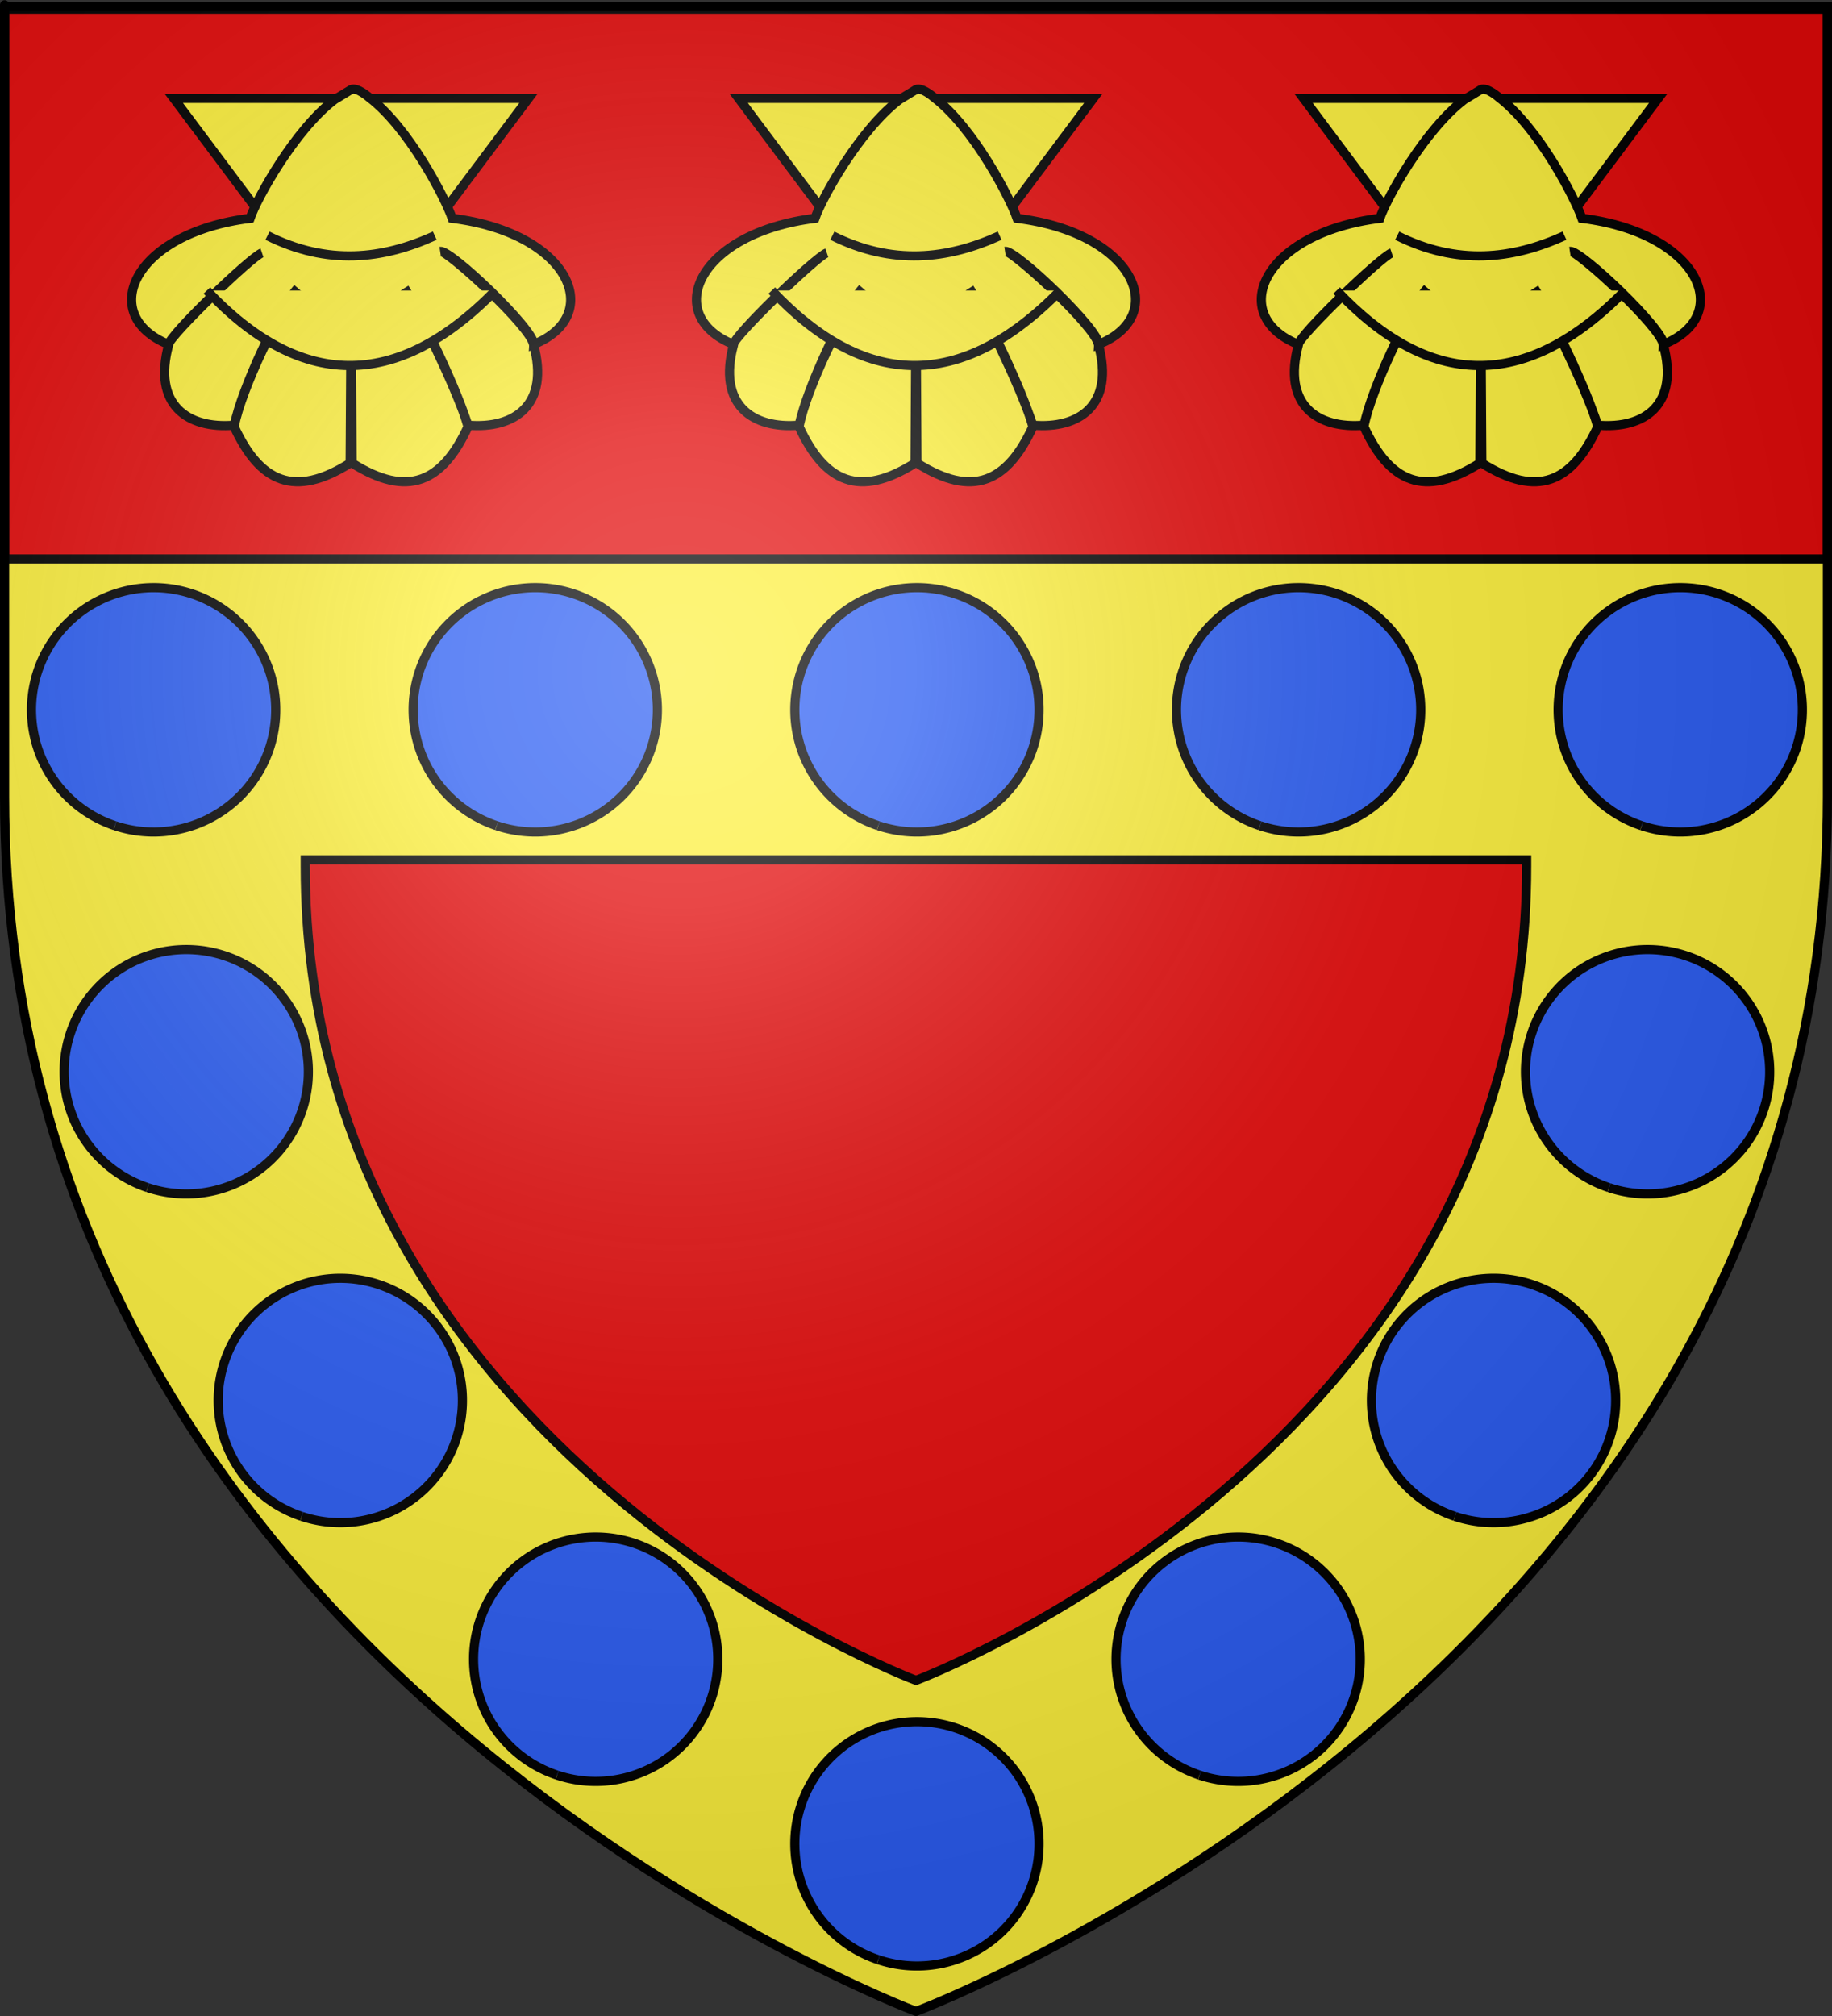
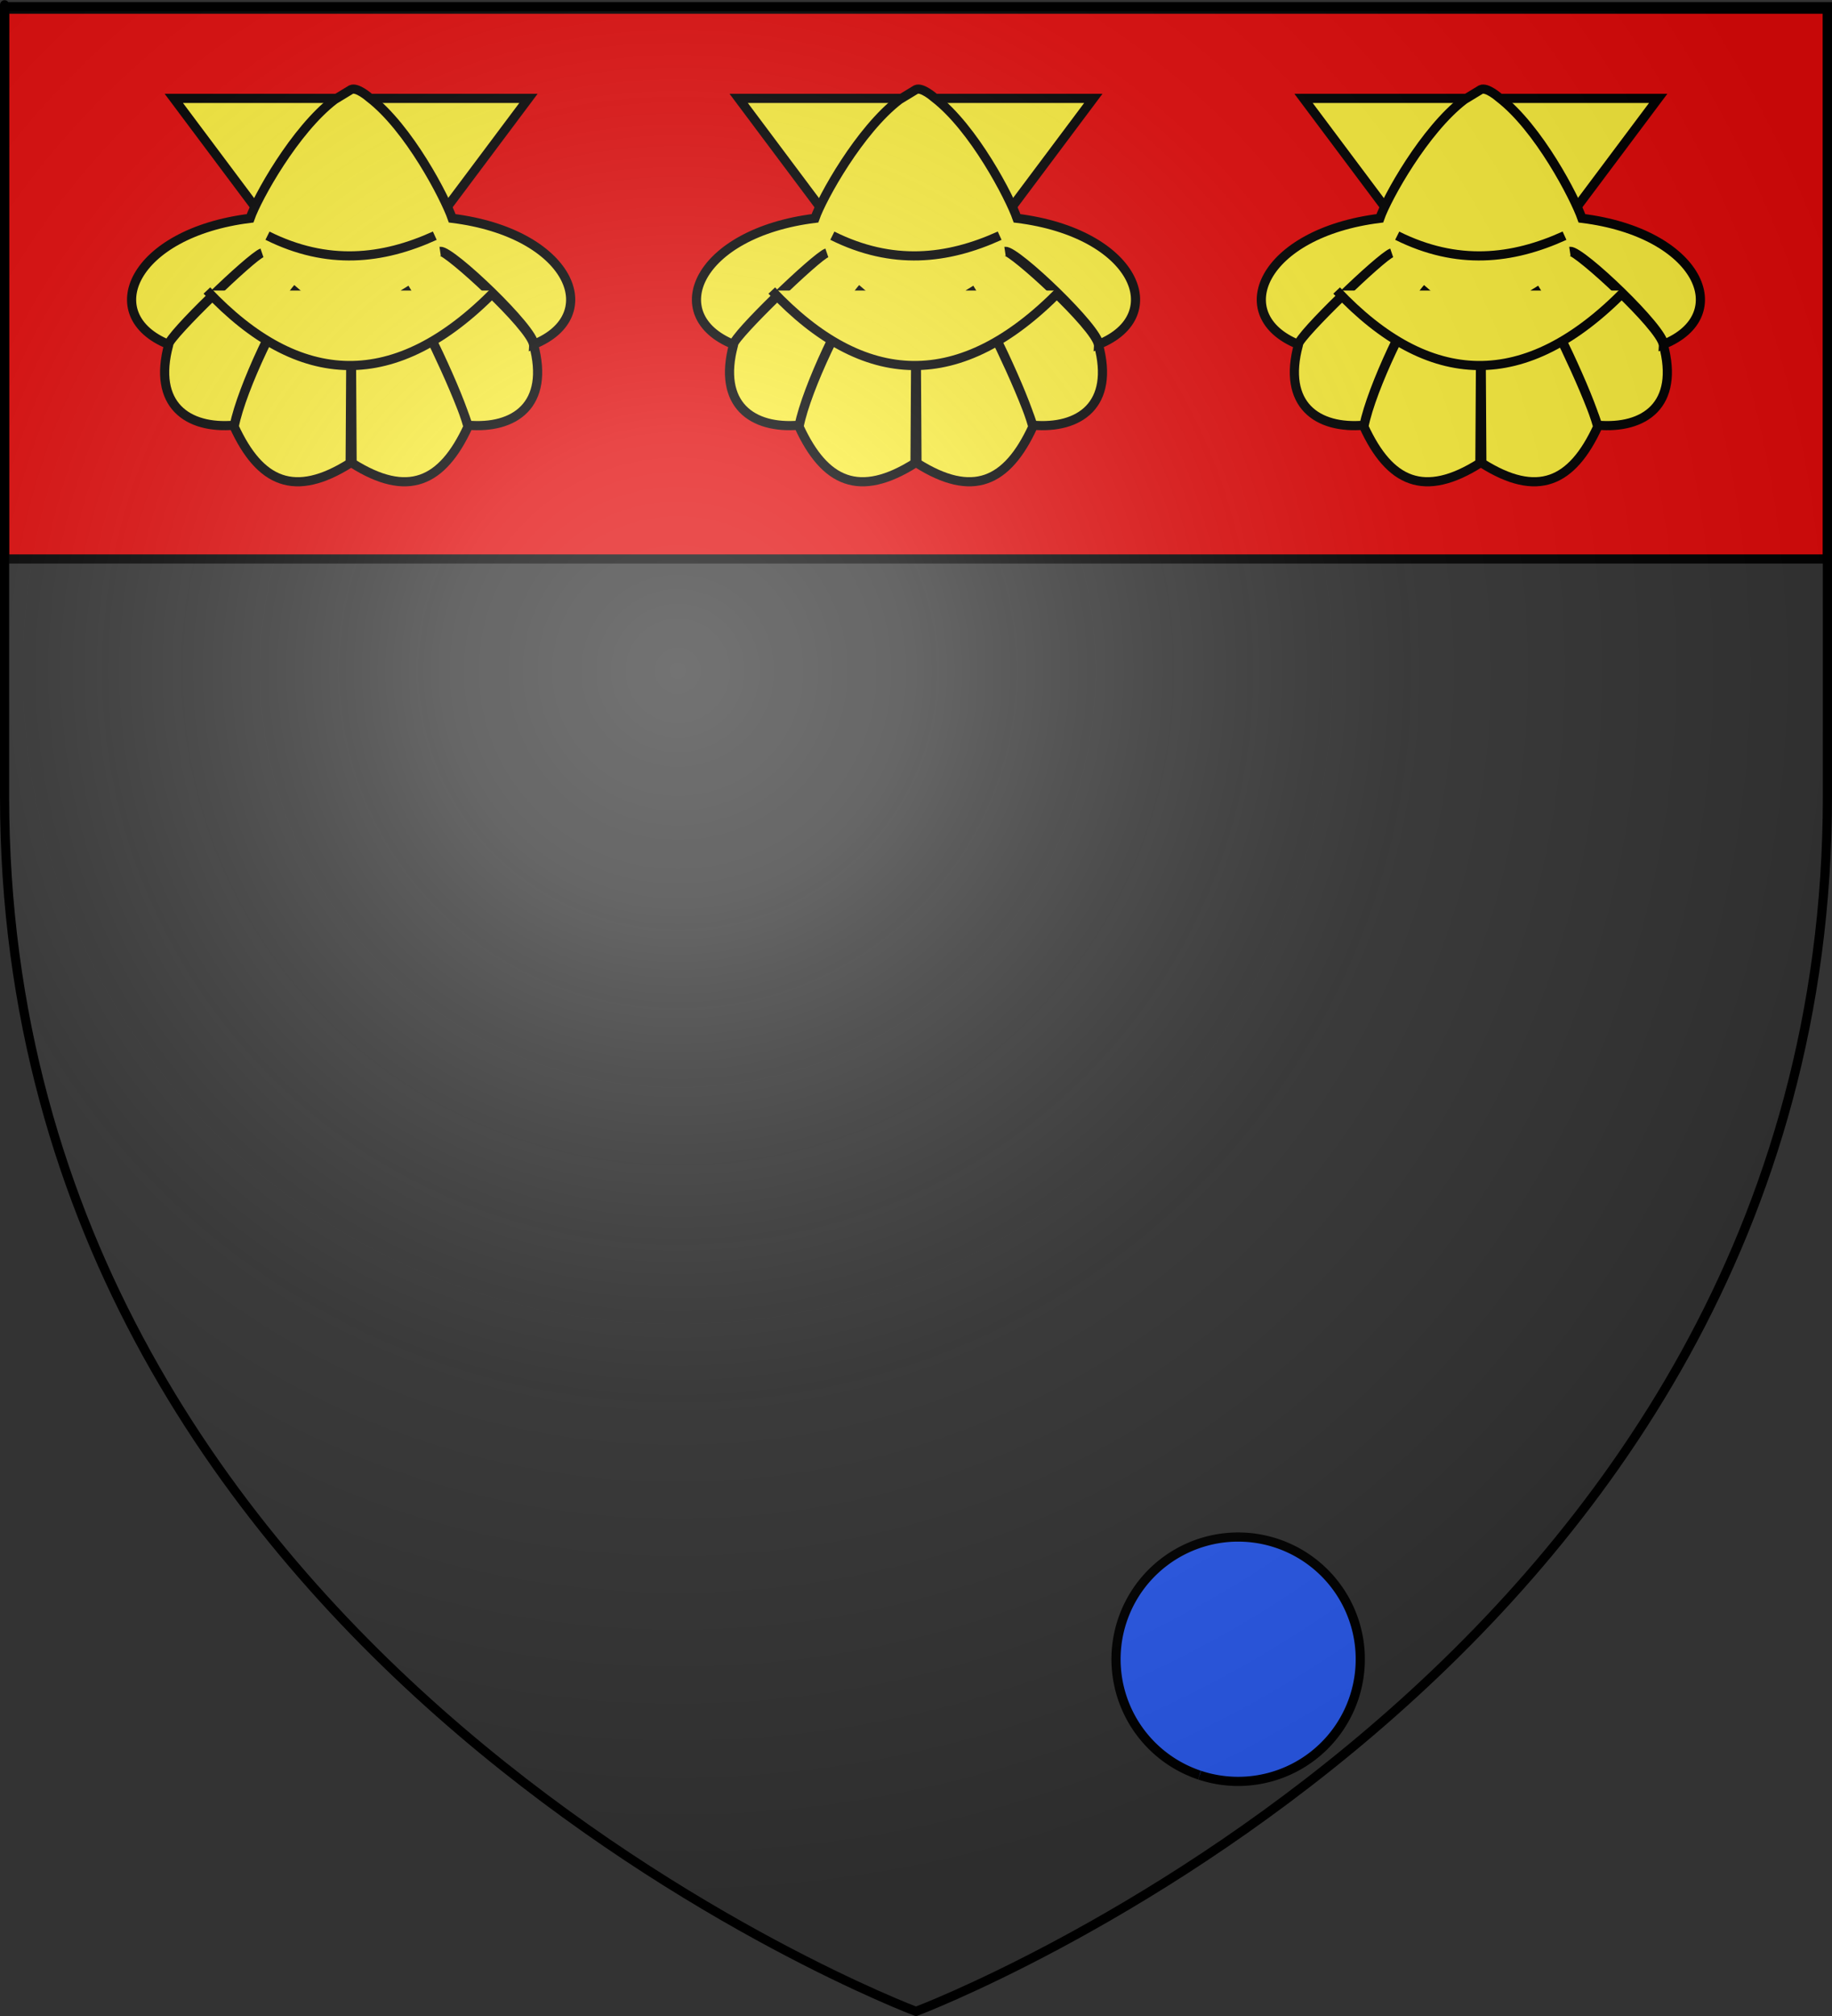
<svg xmlns="http://www.w3.org/2000/svg" xmlns:ns1="http://sodipodi.sourceforge.net/DTD/sodipodi-0.dtd" xmlns:ns2="http://www.inkscape.org/namespaces/inkscape" xmlns:xlink="http://www.w3.org/1999/xlink" height="660" width="600" version="1.0" id="svg2" ns1:version="0.32" ns2:version="0.46" ns1:docname="blason_ville_fr_vievy_le_rayé_(loir-et-cher).svg" ns1:docbase="D:\mes documents\Héraldique" ns2:export-filename="/Users/olivier/Desktop/Blason Rouge/Blason_Vide_3D.png" ns2:export-xdpi="144" ns2:export-ydpi="144" ns2:output_extension="org.inkscape.output.svg.inkscape">
  <rect width="100%" height="100%" fill="#333333" stroke="none" />
  <ns1:namedview ns2:window-height="977" ns2:window-width="1280" ns2:pageshadow="2" ns2:pageopacity="0.0" guidetolerance="10000" gridtolerance="10000" objecttolerance="10000" borderopacity="1.0" bordercolor="#666666" pagecolor="#ffffff" id="base" showgrid="false" height="660px" ns2:zoom="1.1575753" ns2:cx="223.38553" ns2:cy="329.99986" ns2:window-x="-4" ns2:window-y="-4" ns2:current-layer="layer4" ns2:snap-bbox="false" ns2:object-paths="false" ns2:snap-nodes="true" ns2:bbox-paths="true" ns2:object-nodes="true" ns2:snap-global="false" />
  <desc id="desc4">Flag of Canton of Valais (Wallis)</desc>
  <defs id="defs6">
    <ns2:perspective ns1:type="inkscape:persp3d" ns2:vp_x="0 : 330 : 1" ns2:vp_y="0 : 1000 : 0" ns2:vp_z="600 : 330 : 1" ns2:persp3d-origin="300 : 220 : 1" id="perspective35" />
    <linearGradient id="linearGradient2893">
      <stop style="stop-color:white;stop-opacity:0.314;" offset="0" id="stop2895" />
      <stop id="stop2897" offset="0.19" style="stop-color:white;stop-opacity:0.251;" />
      <stop style="stop-color:#6b6b6b;stop-opacity:0.125;" offset="0.6" id="stop2901" />
      <stop style="stop-color:black;stop-opacity:0.125;" offset="1" id="stop2899" />
    </linearGradient>
    <linearGradient id="linearGradient2885">
      <stop id="stop2887" offset="0" style="stop-color:white;stop-opacity:1;" />
      <stop style="stop-color:white;stop-opacity:1;" offset="0.229" id="stop2891" />
      <stop id="stop2889" offset="1" style="stop-color:black;stop-opacity:1;" />
    </linearGradient>
    <linearGradient id="linearGradient2955">
      <stop id="stop2867" offset="0" style="stop-color:#fd0000;stop-opacity:1;" />
      <stop style="stop-color:#e77275;stop-opacity:0.659;" offset="0.5" id="stop2873" />
      <stop style="stop-color:black;stop-opacity:0.323;" offset="1" id="stop2959" />
    </linearGradient>
    <radialGradient ns2:collect="always" xlink:href="#linearGradient2955" id="radialGradient2961" cx="225.524" cy="218.901" fx="225.524" fy="218.901" r="300" gradientTransform="matrix(-4.167939e-4,2.183,-1.884,-3.599562e-4,615.597,-289.121)" gradientUnits="userSpaceOnUse" />
    <polygon id="star" transform="scale(53,53)" points="0,-1 0.588,0.809 -0.951,-0.309 0.951,-0.309 -0.588,0.809 0,-1 " />
    <clipPath id="clip">
      <path d="M 0,-200 L 0,600 L 300,600 L 300,-200 L 0,-200 z" id="path10" />
    </clipPath>
    <radialGradient ns2:collect="always" xlink:href="#linearGradient2955" id="radialGradient1911" gradientUnits="userSpaceOnUse" gradientTransform="matrix(-4.167939e-4,2.183,-1.884,-3.599562e-4,615.597,-289.121)" cx="225.524" cy="218.901" fx="225.524" fy="218.901" r="300" />
    <radialGradient ns2:collect="always" xlink:href="#linearGradient2955" id="radialGradient2865" gradientUnits="userSpaceOnUse" gradientTransform="matrix(0,1.749,-1.593,-1.049767e-7,551.788,-191.29)" cx="225.524" cy="218.901" fx="225.524" fy="218.901" r="300" />
    <radialGradient ns2:collect="always" xlink:href="#linearGradient2955" id="radialGradient2871" gradientUnits="userSpaceOnUse" gradientTransform="matrix(0,1.386,-1.323,-5.741131e-8,-158.082,-109.541)" cx="225.524" cy="218.901" fx="225.524" fy="218.901" r="300" />
    <radialGradient ns2:collect="always" xlink:href="#linearGradient2893" id="radialGradient3163" gradientUnits="userSpaceOnUse" gradientTransform="matrix(1.353,0,0,1.349,-77.629,-85.747)" cx="221.445" cy="226.331" fx="221.445" fy="226.331" r="300" />
    <ns2:perspective ns1:type="inkscape:persp3d" ns2:vp_x="-50 : 600 : 1" ns2:vp_y="0 : 1000 : 0" ns2:vp_z="700 : 600 : 1" ns2:persp3d-origin="300 : 400 : 1" id="perspective9287" />
    <ns2:perspective ns1:type="inkscape:persp3d" ns2:vp_x="-50 : 600 : 1" ns2:vp_y="0 : 1000 : 0" ns2:vp_z="700 : 600 : 1" ns2:persp3d-origin="300 : 400 : 1" id="perspective8638" />
    <linearGradient id="linearGradient8641">
      <stop style="stop-color:white;stop-opacity:0.314" offset="0" id="stop8643" />
      <stop style="stop-color:white;stop-opacity:0.251" offset="0.19" id="stop8645" />
      <stop style="stop-color:#6b6b6b;stop-opacity:0.125" offset="0.6" id="stop8647" />
      <stop style="stop-color:black;stop-opacity:0.125" offset="1" id="stop8649" />
    </linearGradient>
    <linearGradient id="linearGradient8651">
      <stop style="stop-color:white;stop-opacity:1" offset="0" id="stop8653" />
      <stop style="stop-color:white;stop-opacity:1" offset="0.229" id="stop8655" />
      <stop style="stop-color:black;stop-opacity:1" offset="1" id="stop8657" />
    </linearGradient>
    <linearGradient id="linearGradient8659">
      <stop style="stop-color:#fd0000;stop-opacity:1" offset="0" id="stop8661" />
      <stop style="stop-color:#e77275;stop-opacity:0.659" offset="0.5" id="stop8663" />
      <stop style="stop-color:black;stop-opacity:0.323" offset="1" id="stop8665" />
    </linearGradient>
    <radialGradient cx="225.524" cy="218.901" r="300" fx="225.524" fy="218.901" id="radialGradient8667" xlink:href="#linearGradient2955" gradientUnits="userSpaceOnUse" gradientTransform="matrix(-4.167939e-4,2.183,-1.884,-3.599562e-4,615.597,-289.121)" />
    <polygon points="0,-1 0.588,0.809 -0.951,-0.309 0.951,-0.309 -0.588,0.809 0,-1 " transform="scale(53,53)" id="polygon8669" />
    <clipPath id="clipPath8671">
      <path d="M 0,-200 L 0,600 L 300,600 L 300,-200 L 0,-200 z " id="path8673" />
    </clipPath>
    <radialGradient cx="225.524" cy="218.901" r="300" fx="225.524" fy="218.901" id="radialGradient8675" xlink:href="#linearGradient2955" gradientUnits="userSpaceOnUse" gradientTransform="matrix(-4.167939e-4,2.183,-1.884,-3.599562e-4,615.597,-289.121)" />
    <radialGradient cx="225.524" cy="218.901" r="300" fx="225.524" fy="218.901" id="radialGradient8677" xlink:href="#linearGradient2955" gradientUnits="userSpaceOnUse" gradientTransform="matrix(0,1.749,-1.593,-1.049767e-7,551.788,-191.29)" />
    <radialGradient cx="225.524" cy="218.901" r="300" fx="225.524" fy="218.901" id="radialGradient8679" xlink:href="#linearGradient2955" gradientUnits="userSpaceOnUse" gradientTransform="matrix(0,1.386,-1.323,-5.741131e-8,-158.082,-109.541)" />
    <radialGradient cx="221.445" cy="226.331" r="300" fx="221.445" fy="226.331" id="radialGradient8681" xlink:href="#linearGradient2893" gradientUnits="userSpaceOnUse" gradientTransform="matrix(1.353,0,0,1.349,-77.629,-85.747)" />
    <ns2:perspective ns1:type="inkscape:persp3d" ns2:vp_x="-50 : 600 : 1" ns2:vp_y="0 : 1000 : 0" ns2:vp_z="700 : 600 : 1" ns2:persp3d-origin="300 : 400 : 1" id="perspective11825" />
    <radialGradient gradientTransform="matrix(0,1.386,-1.323,-5.741131e-8,-158.082,-109.541)" gradientUnits="userSpaceOnUse" xlink:href="#linearGradient2955" id="radialGradient6435" fy="218.901" fx="225.524" r="300" cy="218.901" cx="225.524" />
    <radialGradient gradientTransform="matrix(0,1.749,-1.593,-1.049767e-7,551.788,-191.29)" gradientUnits="userSpaceOnUse" xlink:href="#linearGradient2955" id="radialGradient6437" fy="218.901" fx="225.524" r="300" cy="218.901" cx="225.524" />
    <radialGradient gradientTransform="matrix(-4.167939e-4,2.183,-1.884,-3.599562e-4,615.597,-289.121)" gradientUnits="userSpaceOnUse" xlink:href="#linearGradient2955" id="radialGradient6439" fy="218.901" fx="225.524" r="300" cy="218.901" cx="225.524" />
    <clipPath id="clipPath6441">
      <path id="path6443" d="M 0,-200 L 0,600 L 300,600 L 300,-200 L 0,-200 z " />
    </clipPath>
    <polygon id="polygon6445" transform="scale(53,53)" points="0,-1 0.588,0.809 -0.951,-0.309 0.951,-0.309 -0.588,0.809 0,-1 " />
    <radialGradient gradientTransform="matrix(-4.167939e-4,2.183,-1.884,-3.599562e-4,615.597,-289.121)" gradientUnits="userSpaceOnUse" xlink:href="#linearGradient2955" id="radialGradient6447" fy="218.901" fx="225.524" r="300" cy="218.901" cx="225.524" />
    <linearGradient id="linearGradient6449">
      <stop id="stop6451" offset="0" style="stop-color:#fd0000;stop-opacity:1" />
      <stop id="stop6453" offset="0.5" style="stop-color:#e77275;stop-opacity:0.659" />
      <stop id="stop6455" offset="1" style="stop-color:black;stop-opacity:0.323" />
    </linearGradient>
    <linearGradient id="linearGradient6457">
      <stop id="stop6459" offset="0" style="stop-color:white;stop-opacity:1" />
      <stop id="stop6461" offset="0.229" style="stop-color:white;stop-opacity:1" />
      <stop id="stop6463" offset="1" style="stop-color:black;stop-opacity:1" />
    </linearGradient>
    <linearGradient id="linearGradient6465">
      <stop id="stop6467" offset="0" style="stop-color:white;stop-opacity:0.314" />
      <stop id="stop6469" offset="0.19" style="stop-color:white;stop-opacity:0.251" />
      <stop id="stop6471" offset="0.6" style="stop-color:#6b6b6b;stop-opacity:0.125" />
      <stop id="stop6473" offset="1" style="stop-color:black;stop-opacity:0.125" />
    </linearGradient>
    <linearGradient id="linearGradient6359">
      <stop style="stop-color:white;stop-opacity:0.314" offset="0" id="stop6361" />
      <stop style="stop-color:white;stop-opacity:0.251" offset="0.19" id="stop6363" />
      <stop style="stop-color:#6b6b6b;stop-opacity:0.125" offset="0.6" id="stop6365" />
      <stop style="stop-color:black;stop-opacity:0.125" offset="1" id="stop6367" />
    </linearGradient>
    <linearGradient id="linearGradient6369">
      <stop style="stop-color:white;stop-opacity:1" offset="0" id="stop6371" />
      <stop style="stop-color:white;stop-opacity:1" offset="0.229" id="stop6373" />
      <stop style="stop-color:black;stop-opacity:1" offset="1" id="stop6375" />
    </linearGradient>
    <linearGradient id="linearGradient6377">
      <stop style="stop-color:#fd0000;stop-opacity:1" offset="0" id="stop6379" />
      <stop style="stop-color:#e77275;stop-opacity:0.659" offset="0.5" id="stop6381" />
      <stop style="stop-color:black;stop-opacity:0.323" offset="1" id="stop6383" />
    </linearGradient>
    <radialGradient cx="225.524" cy="218.901" r="300" fx="225.524" fy="218.901" id="radialGradient6385" xlink:href="#linearGradient2955" gradientUnits="userSpaceOnUse" gradientTransform="matrix(-4.167939e-4,2.183,-1.884,-3.599562e-4,615.597,-289.121)" />
    <polygon points="0,-1 0.588,0.809 -0.951,-0.309 0.951,-0.309 -0.588,0.809 0,-1 " transform="scale(53,53)" id="polygon6387" />
    <clipPath id="clipPath6389">
      <path d="M 0,-200 L 0,600 L 300,600 L 300,-200 L 0,-200 z " id="path6391" />
    </clipPath>
    <radialGradient cx="225.524" cy="218.901" r="300" fx="225.524" fy="218.901" id="radialGradient6393" xlink:href="#linearGradient2955" gradientUnits="userSpaceOnUse" gradientTransform="matrix(-4.167939e-4,2.183,-1.884,-3.599562e-4,615.597,-289.121)" />
    <radialGradient cx="225.524" cy="218.901" r="300" fx="225.524" fy="218.901" id="radialGradient6395" xlink:href="#linearGradient2955" gradientUnits="userSpaceOnUse" gradientTransform="matrix(0,1.749,-1.593,-1.049767e-7,551.788,-191.29)" />
    <radialGradient cx="225.524" cy="218.901" r="300" fx="225.524" fy="218.901" id="radialGradient6397" xlink:href="#linearGradient2955" gradientUnits="userSpaceOnUse" gradientTransform="matrix(0,1.386,-1.323,-5.741131e-8,-158.082,-109.541)" />
    <radialGradient r="300" fy="226.331" fx="221.445" cy="226.331" cx="221.445" gradientTransform="matrix(1.353,0,0,1.349,-77.629,-85.747)" gradientUnits="userSpaceOnUse" id="radialGradient3460" xlink:href="#linearGradient2893" ns2:collect="always" />
    <radialGradient r="300" fy="218.901" fx="225.524" cy="218.901" cx="225.524" gradientTransform="matrix(0,1.386,-1.323,-5.741131e-8,-158.082,-109.541)" gradientUnits="userSpaceOnUse" id="radialGradient3458" xlink:href="#linearGradient2955" ns2:collect="always" />
    <radialGradient r="300" fy="218.901" fx="225.524" cy="218.901" cx="225.524" gradientTransform="matrix(0,1.749,-1.593,-1.049767e-7,551.788,-191.29)" gradientUnits="userSpaceOnUse" id="radialGradient3456" xlink:href="#linearGradient2955" ns2:collect="always" />
    <radialGradient r="300" fy="218.901" fx="225.524" cy="218.901" cx="225.524" gradientTransform="matrix(-4.167939e-4,2.183,-1.884,-3.599562e-4,615.597,-289.121)" gradientUnits="userSpaceOnUse" id="radialGradient3454" xlink:href="#linearGradient2955" ns2:collect="always" />
    <clipPath id="clipPath3450">
      <path id="path3452" d="M 0,-200 L 0,600 L 300,600 L 300,-200 L 0,-200 z " />
    </clipPath>
    <polygon points="0,-1 0.588,0.809 -0.951,-0.309 0.951,-0.309 -0.588,0.809 0,-1 " transform="scale(53,53)" id="polygon3448" />
    <radialGradient gradientUnits="userSpaceOnUse" gradientTransform="matrix(-4.167939e-4,2.183,-1.884,-3.599562e-4,615.597,-289.121)" r="300" fy="218.901" fx="225.524" cy="218.901" cx="225.524" id="radialGradient3446" xlink:href="#linearGradient2955" ns2:collect="always" />
    <linearGradient id="linearGradient3438">
      <stop style="stop-color:#fd0000;stop-opacity:1;" offset="0" id="stop3440" />
      <stop id="stop3442" offset="0.5" style="stop-color:#e77275;stop-opacity:0.659;" />
      <stop id="stop3444" offset="1" style="stop-color:black;stop-opacity:0.323;" />
    </linearGradient>
    <linearGradient id="linearGradient3430">
      <stop style="stop-color:white;stop-opacity:1;" offset="0" id="stop3432" />
      <stop id="stop3434" offset="0.229" style="stop-color:white;stop-opacity:1;" />
      <stop style="stop-color:black;stop-opacity:1;" offset="1" id="stop3436" />
    </linearGradient>
    <linearGradient id="linearGradient3420">
      <stop id="stop3422" offset="0" style="stop-color:white;stop-opacity:0.314;" />
      <stop style="stop-color:white;stop-opacity:0.251;" offset="0.19" id="stop3424" />
      <stop id="stop3426" offset="0.6" style="stop-color:#6b6b6b;stop-opacity:0.125;" />
      <stop id="stop3428" offset="1" style="stop-color:black;stop-opacity:0.125;" />
    </linearGradient>
    <ns2:perspective id="perspective10951" ns2:persp3d-origin="300 : 400 : 1" ns2:vp_z="700 : 600 : 1" ns2:vp_y="0 : 1000 : 0" ns2:vp_x="-50 : 600 : 1" ns1:type="inkscape:persp3d" />
    <ns2:perspective id="perspective14654" ns2:persp3d-origin="300 : 400 : 1" ns2:vp_z="700 : 600 : 1" ns2:vp_y="0 : 1000 : 0" ns2:vp_x="-50 : 600 : 1" ns1:type="inkscape:persp3d" />
    <ns2:perspective id="perspective10025" ns2:persp3d-origin="300 : 400 : 1" ns2:vp_z="700 : 600 : 1" ns2:vp_y="0 : 1000 : 0" ns2:vp_x="-50 : 600 : 1" ns1:type="inkscape:persp3d" />
    <ns2:perspective id="perspective4575" ns2:persp3d-origin="300 : 400 : 1" ns2:vp_z="700 : 600 : 1" ns2:vp_y="0 : 1000 : 0" ns2:vp_x="-50 : 600 : 1" ns1:type="inkscape:persp3d" />
    <ns2:perspective id="perspective11585" ns2:persp3d-origin="300 : 400 : 1" ns2:vp_z="700 : 600 : 1" ns2:vp_y="0 : 1000 : 0" ns2:vp_x="-50 : 600 : 1" ns1:type="inkscape:persp3d" />
    <ns2:perspective id="perspective8492" ns2:persp3d-origin="300 : 400 : 1" ns2:vp_z="700 : 600 : 1" ns2:vp_y="0 : 1000 : 0" ns2:vp_x="-50 : 600 : 1" ns1:type="inkscape:persp3d" />
    <ns2:perspective id="perspective4531" ns2:persp3d-origin="87.5 : 52.666667 : 1" ns2:vp_z="175 : 79 : 1" ns2:vp_y="0 : 1000 : 0" ns2:vp_x="0 : 79 : 1" ns1:type="inkscape:persp3d" />
    <linearGradient gradientUnits="userSpaceOnUse" xlink:href="#linearGradient1732" id="linearGradient2433" y2="96.5" x2="180" y1="92.5" x1="171" />
    <linearGradient gradientTransform="translate(-1.428571e-5,-5.714286e-5)" gradientUnits="userSpaceOnUse" xlink:href="#linearGradient1732" id="linearGradient1561" y2="467.622" x2="124.137" y1="496.131" x1="94.281" />
    <linearGradient gradientTransform="translate(-1.428571e-5,-5.714286e-5)" gradientUnits="userSpaceOnUse" xlink:href="#linearGradient1732" id="linearGradient1559" y2="185.716" x2="296.929" y1="176.249" x1="270.496" />
    <linearGradient gradientTransform="translate(-1.428571e-5,-5.714286e-5)" gradientUnits="userSpaceOnUse" xlink:href="#linearGradient1732" id="linearGradient1557" y2="101.814" x2="193.021" y1="75.234" x1="179.583" />
    <linearGradient gradientTransform="translate(-1.428571e-5,-5.714286e-5)" gradientUnits="userSpaceOnUse" xlink:href="#linearGradient1732" id="linearGradient1555" y2="90.412" x2="137.605" y1="75.234" x1="112.239" />
    <linearGradient gradientTransform="translate(-1.428571e-5,-5.714286e-5)" gradientUnits="userSpaceOnUse" xlink:href="#linearGradient1732" id="linearGradient1553" y2="137.971" x2="124.361" y1="139.21" x1="87.547" />
    <linearGradient gradientTransform="translate(-1.428571e-5,-5.714286e-5)" gradientUnits="userSpaceOnUse" xlink:href="#linearGradient1732" id="linearGradient1551" y2="137.971" x2="157.2" y1="115.64" x1="124.585" />
    <linearGradient gradientTransform="translate(-1.428571e-5,-5.714286e-5)" gradientUnits="userSpaceOnUse" xlink:href="#linearGradient1732" id="linearGradient1549" y2="213.55" x2="211.83" y1="217.778" x1="177.338" />
    <linearGradient id="linearGradient1732">
      <stop id="stop1734" offset="0" style="stop-color:#ffffff;stop-opacity:1" />
      <stop id="stop1736" offset="1" style="stop-color:#ffffff;stop-opacity:1" />
    </linearGradient>
    <linearGradient gradientTransform="translate(75.923,47.102)" gradientUnits="userSpaceOnUse" xlink:href="#linearGradient1732" id="linearGradient1397" y2="48.303" x2="243.124" y1="51.421" x1="241.143" />
    <linearGradient gradientTransform="translate(-1.428571e-5,-5.714286e-5)" gradientUnits="userSpaceOnUse" xlink:href="#linearGradient1732" id="linearGradient1682" y2="546.905" x2="341.27" y1="571.111" x1="337.302" />
    <linearGradient gradientTransform="translate(-1.428571e-5,-5.714286e-5)" gradientUnits="userSpaceOnUse" xlink:href="#linearGradient1732" id="linearGradient1674" y2="547.595" x2="319.151" y1="566.746" x1="300" />
    <linearGradient gradientTransform="translate(-1.428571e-5,-5.714286e-5)" gradientUnits="userSpaceOnUse" xlink:href="#linearGradient1732" id="linearGradient1666" y2="534.603" x2="312.302" y1="534.206" x1="266.27" />
    <linearGradient gradientTransform="translate(-1.428571e-5,-5.714286e-5)" gradientUnits="userSpaceOnUse" xlink:href="#linearGradient1732" id="linearGradient1658" y2="513.175" x2="321.825" y1="493.73" x1="292.857" />
    <linearGradient gradientTransform="translate(-1.428571e-5,-5.714286e-5)" gradientUnits="userSpaceOnUse" xlink:href="#linearGradient1732" id="linearGradient1650" y2="458.413" x2="186.508" y1="491.746" x1="186.508" />
    <linearGradient gradientTransform="translate(-1.428571e-5,-5.714286e-5)" gradientUnits="userSpaceOnUse" xlink:href="#linearGradient1732" id="linearGradient1642" y2="454.048" x2="163.889" y1="488.968" x1="143.651" />
    <linearGradient gradientTransform="translate(-1.428571e-5,-5.714286e-5)" gradientUnits="userSpaceOnUse" xlink:href="#linearGradient1732" id="linearGradient1582" y2="242.341" x2="130.357" y1="225.278" x1="107.143" />
    <linearGradient gradientTransform="translate(-1.428571e-5,-5.714286e-5)" gradientUnits="userSpaceOnUse" xlink:href="#linearGradient1732" id="linearGradient1622" y2="415.357" x2="166.667" y1="395.317" x1="131.151" />
    <linearGradient gradientTransform="translate(-1.428571e-5,-5.714286e-5)" gradientUnits="userSpaceOnUse" xlink:href="#linearGradient1732" id="linearGradient1614" y2="294.722" x2="136.325" y1="312.778" x1="118.452" />
    <linearGradient gradientTransform="translate(-1.428571e-5,-5.714286e-5)" gradientUnits="userSpaceOnUse" xlink:href="#linearGradient1732" id="linearGradient1606" y2="280.635" x2="118.056" y1="297.103" x1="88.492" />
    <linearGradient gradientTransform="translate(-1.428571e-5,-5.714286e-5)" gradientUnits="userSpaceOnUse" xlink:href="#linearGradient1732" id="linearGradient1598" y2="257.619" x2="115.675" y1="260.595" x1="84.127" />
    <linearGradient gradientTransform="translate(-1.428571e-5,-5.714286e-5)" gradientUnits="userSpaceOnUse" xlink:href="#linearGradient1732" id="linearGradient1590" y2="258.413" x2="113.69" y1="264.167" x1="82.143" />
    <linearGradient gradientTransform="translate(-1.428571e-5,-5.714286e-5)" gradientUnits="userSpaceOnUse" xlink:href="#linearGradient1732" id="linearGradient1800" y2="166.385" x2="139.396" y1="191.963" x1="107.75" />
    <ns2:perspective id="perspective5719" ns2:persp3d-origin="225 : 179.16667 : 1" ns2:vp_z="450 : 268.75 : 1" ns2:vp_y="0 : 1000 : 0" ns2:vp_x="0 : 268.75 : 1" ns1:type="inkscape:persp3d" />
    <ns2:perspective id="perspective7276" ns2:persp3d-origin="372.04724 : 350.78739 : 1" ns2:vp_z="744.09448 : 526.18109 : 1" ns2:vp_y="0 : 1000 : 0" ns2:vp_x="0 : 526.18109 : 1" ns1:type="inkscape:persp3d" />
  </defs>
  <g ns2:groupmode="layer" id="layer3" ns2:label="Fond écu" style="display:inline">
-     <path style="fill:#fcef3c;fill-opacity:1;fill-rule:evenodd;stroke:none;stroke-width:1px;stroke-linecap:butt;stroke-linejoin:miter;stroke-opacity:1" d="M 1.5,183 L 1.5,260.719 C 1.5,546.17 300,658.5 300,658.5 C 300,658.5 598.5,546.17 598.5,260.719 C 598.5,174.907 598.5,221.573 598.5,183 L 1.5,183 z" id="path3325" />
    <rect style="fill:#e20909;fill-opacity:1;stroke:#000000;stroke-width:3;stroke-miterlimit:4;stroke-dasharray:none;stroke-opacity:1" id="rect3553" width="597" height="180" x="1.5" y="3" />
-     <path style="fill:#e20909;fill-opacity:1;fill-rule:evenodd;stroke:#000000;stroke-width:3;stroke-linecap:butt;stroke-linejoin:miter;stroke-miterlimit:4;stroke-dasharray:none;stroke-opacity:1;display:inline" d="M 99.969,281.5 C 99.969,283.751 99.969,281.282 99.969,283.594 C 99.969,474.871 300,550.125 300,550.125 C 300,550.125 500,474.871 500,283.594 L 500,281.5 L 99.969,281.5 z" id="path4305" />
  </g>
  <g ns2:groupmode="layer" id="layer4" ns2:label="Meubles">
-     <path transform="matrix(0.864,0,0,0.864,220.25,55.146)" ns1:open="true" ns1:end="8.1662395" ns1:start="1.884771" d="M -211.371,249.039 A 46.293,46.293 0 1 1 -211.296,249.064" ns1:ry="46.292606" ns1:rx="46.292606" ns1:cy="205.00983" ns1:cx="-197.07423" id="path8411" style="display:inline;fill:#2b5df2;fill-opacity:1;stroke:#000000;stroke-width:3.473;stroke-miterlimit:4;stroke-dasharray:none;stroke-opacity:1" ns1:type="arc" ns2:tile-cx="49.999998" ns2:tile-cy="232.25" ns2:tile-w="79.999999" ns2:tile-h="79.999997" ns2:tile-x0="9.9999989" ns2:tile-y0="192.25" />
    <use style="display:inline" x="0" y="0" ns2:tiled-clone-of="#path8411" xlink:href="#path8411" transform="translate(125,0)" id="use8437" width="600" height="660" />
    <use style="display:inline" x="0" y="0" ns2:tiled-clone-of="#path8411" xlink:href="#path8411" transform="translate(250,0)" id="use8439" width="600" height="660" />
    <use style="display:inline" x="0" y="0" ns2:tiled-clone-of="#path8411" xlink:href="#path8411" transform="translate(375,0)" id="use8441" width="600" height="660" />
    <use style="display:inline" x="0" y="0" ns2:tiled-clone-of="#path8411" xlink:href="#path8411" transform="translate(500,0)" id="use8443" width="600" height="660" />
    <use height="660" width="600" id="use8445" transform="translate(250,371.25)" xlink:href="#path8411" ns2:tiled-clone-of="#path8411" y="0" x="0" style="display:inline;fill:#2b5df2;stroke:#000000;stroke-width:3;stroke-miterlimit:4;stroke-dasharray:none;stroke-opacity:1" />
    <use style="display:inline" height="660" width="600" id="use8451" transform="translate(438.851,226.106)" xlink:href="#path8411" ns2:tiled-clone-of="#path8411" y="0" x="0" />
-     <path ns2:tile-y0="192.25" ns2:tile-x0="9.9999989" ns2:tile-h="79.999997" ns2:tile-w="79.999999" ns2:tile-cy="232.25" ns2:tile-cx="49.999998" ns1:type="arc" style="fill:#2b5df2;fill-opacity:1;stroke:#000000;stroke-width:3.473;stroke-miterlimit:4;stroke-dasharray:none;stroke-opacity:1;display:inline" id="path8459" ns1:cx="-197.07423" ns1:cy="205.00983" ns1:rx="46.292606" ns1:ry="46.292606" d="M -211.371,249.039 A 46.293,46.293 0 1 1 -211.296,249.064" ns1:start="1.884771" ns1:end="8.1662395" ns1:open="true" transform="matrix(0.864,0,0,0.864,709.55,173.629)" />
    <use style="fill:#2b5df2;stroke:#000000;stroke-width:3;stroke-miterlimit:4;stroke-dasharray:none;stroke-opacity:1;display:inline" x="0" y="0" ns2:tiled-clone-of="#path8411" xlink:href="#path8411" transform="translate(61.149,226.106)" id="use8461" width="600" height="660" />
    <use height="660" width="600" id="use8463" transform="translate(144.788,310.815)" xlink:href="#path8411" ns2:tiled-clone-of="#path8411" y="0" x="0" style="fill:#2b5df2;stroke:#000000;stroke-width:3;stroke-miterlimit:4;stroke-dasharray:none;stroke-opacity:1;display:inline" />
    <use style="fill:#2b5df2;stroke:#000000;stroke-width:3;stroke-miterlimit:4;stroke-dasharray:none;stroke-opacity:1;display:inline" x="0" y="0" ns2:tiled-clone-of="#path8411" xlink:href="#path8411" transform="translate(10.694,118.483)" id="use8465" width="600" height="660" />
    <path transform="matrix(0.864,0,0,0.864,575.454,365.961)" ns1:open="true" ns1:end="8.1662395" ns1:start="1.884771" d="M -211.371,249.039 A 46.293,46.293 0 1 1 -211.296,249.064" ns1:ry="46.292606" ns1:rx="46.292606" ns1:cy="205.00983" ns1:cx="-197.07423" id="path8467" style="fill:#2b5df2;fill-opacity:1;stroke:#000000;stroke-width:3.473;stroke-miterlimit:4;stroke-dasharray:none;stroke-opacity:1;display:inline" ns1:type="arc" ns2:tile-cx="49.999998" ns2:tile-cy="232.25" ns2:tile-w="79.999999" ns2:tile-h="79.999997" ns2:tile-x0="9.9999989" ns2:tile-y0="192.25" />
    <g id="g4534" ns2:label="Calque 1" transform="matrix(0.85,0,0,0.85,40.561,25.704)" style="display:inline;fill:#fcef3c;fill-opacity:1;stroke:#000000;stroke-opacity:1;stroke-width:3.529;stroke-miterlimit:4;stroke-dasharray:none" ns2:tile-cx="113.17809" ns2:tile-cy="93.446502" ns2:tile-w="143.80618" ns2:tile-h="128.557" ns2:tile-x0="41.275" ns2:tile-y0="29.168005">
      <g transform="translate(-191.362,-117.094)" id="g7233" style="fill:#fcef3c;fill-opacity:1;stroke:#000000;stroke-opacity:1;stroke-width:3.529;stroke-miterlimit:4;stroke-dasharray:none">
        <path style="fill:#fcef3c;fill-opacity:1;fill-rule:evenodd;stroke:#000000;stroke-width:3.529;stroke-linecap:butt;stroke-linejoin:miter;stroke-miterlimit:4;stroke-dasharray:none;stroke-opacity:1" d="M 210.616,124.75 L 278.923,216.005 L 347.259,124.75 L 278.923,124.75 L 210.616,124.75 z" id="path1900" />
        <path style="fill:#fcef3c;fill-opacity:1;fill-rule:evenodd;stroke:#000000;stroke-width:3.529;stroke-linecap:butt;stroke-linejoin:miter;stroke-miterlimit:4;stroke-dasharray:none;stroke-opacity:1" d="M 272.562,125.219 C 257.197,136.913 242.734,163.061 240,170.938 C 194.611,176.569 180.99,208.311 208.562,219.5 C 209.216,215.963 240.847,185.424 244.541,184.276 C 240.137,185.905 208.496,216.309 208.656,219.562 C 202.325,242.827 215.951,252.178 233.938,250.625 C 236.839,236.215 251.456,205.453 258.347,197.83 C 251.61,206.012 236.699,236.407 233.875,251.188 C 243.812,272.711 257.138,278.748 278.562,265.219 L 278.938,203.229 L 279.312,265.219 C 300.737,278.748 314.032,272.711 323.969,251.188 C 320.377,237.942 305.551,207.44 299.528,197.83 C 304.282,205.621 318.751,234.608 323.938,250.625 C 341.924,252.178 355.55,242.827 349.219,219.562 C 348.195,212.565 315.921,183.163 313.303,183.657 C 317.501,183.198 349.647,213.857 349.312,219.5 C 376.885,208.311 363.264,176.569 317.875,170.938 C 315.141,163.061 301.234,136.079 285.868,124.385 C 285.868,124.385 281.226,120.287 278.938,121.344 L 272.562,125.219 z" id="path2792" ns1:nodetypes="ccccccccccccccccccccc" />
        <path style="fill:#fcef3c;fill-opacity:1;fill-rule:evenodd;stroke:#000000;stroke-width:3.529;stroke-linecap:butt;stroke-linejoin:miter;stroke-miterlimit:4;stroke-dasharray:none;stroke-opacity:1" d="M 246.705,177.634 C 269.839,189.152 290.992,186.806 311.17,177.634" id="path3686" ns1:nodetypes="cc" />
        <path style="fill:#fcef3c;fill-opacity:1;fill-rule:evenodd;stroke:#000000;stroke-width:3.529;stroke-linecap:butt;stroke-linejoin:miter;stroke-miterlimit:4;stroke-dasharray:none;stroke-opacity:1" d="M 223.364,198.752 C 258.931,236.443 295.98,238.098 334.511,198.752" id="path4573" ns1:nodetypes="cc" />
      </g>
    </g>
    <use style="display:inline" x="0" y="0" ns2:tiled-clone-of="#g4534" xlink:href="#g4534" transform="translate(185,0)" id="use4567" width="600" height="660" />
    <use style="display:inline" x="0" y="0" ns2:tiled-clone-of="#g4534" xlink:href="#g4534" transform="translate(370,2.6737353e-7)" id="use4569" width="600" height="660" />
  </g>
  <g ns2:groupmode="layer" id="layer2" ns2:label="Reflet final" ns1:insensitive="true">
    <path ns1:nodetypes="cccccc" d="M 300,658.5 C 300,658.5 598.5,546.18 598.5,260.728 C 598.5,-24.723 598.5,2.176 598.5,2.176 L 1.5,2.176 L 1.5,260.728 C 1.5,546.18 300,658.5 300,658.5 z" style="opacity:1;fill:url(#radialGradient3163);fill-opacity:1;fill-rule:evenodd;stroke:none;stroke-width:1px;stroke-linecap:butt;stroke-linejoin:miter;stroke-opacity:1" id="path2875" ns2:export-xdpi="144" ns2:export-ydpi="144" />
  </g>
  <g ns2:groupmode="layer" id="layer1" ns2:label="Contour final" ns1:insensitive="true">
    <path ns1:nodetypes="cccccc" d="M 300,658.5 C 300,658.5 1.5,546.18 1.5,260.728 C 1.5,-24.723 1.5,2.176 1.5,2.176 L 598.5,2.176 L 598.5,260.728 C 598.5,546.18 300,658.5 300,658.5 z" style="opacity:1;fill:none;fill-opacity:1;fill-rule:evenodd;stroke:#000000;stroke-width:3;stroke-linecap:butt;stroke-linejoin:miter;stroke-miterlimit:4;stroke-dasharray:none;stroke-opacity:1" id="path1411" ns2:export-xdpi="144" ns2:export-ydpi="144" />
  </g>
</svg>